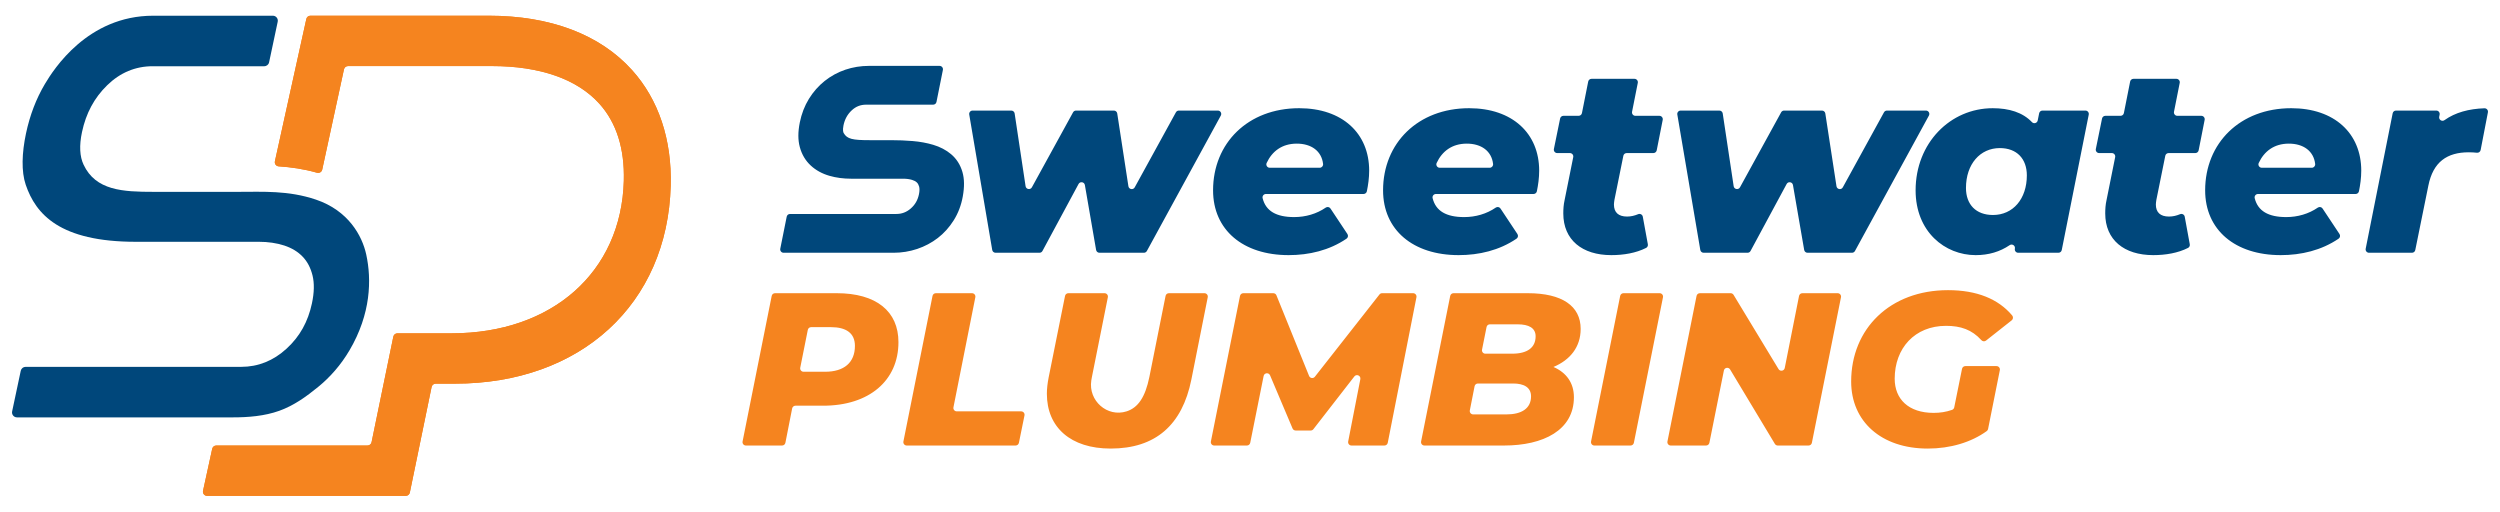
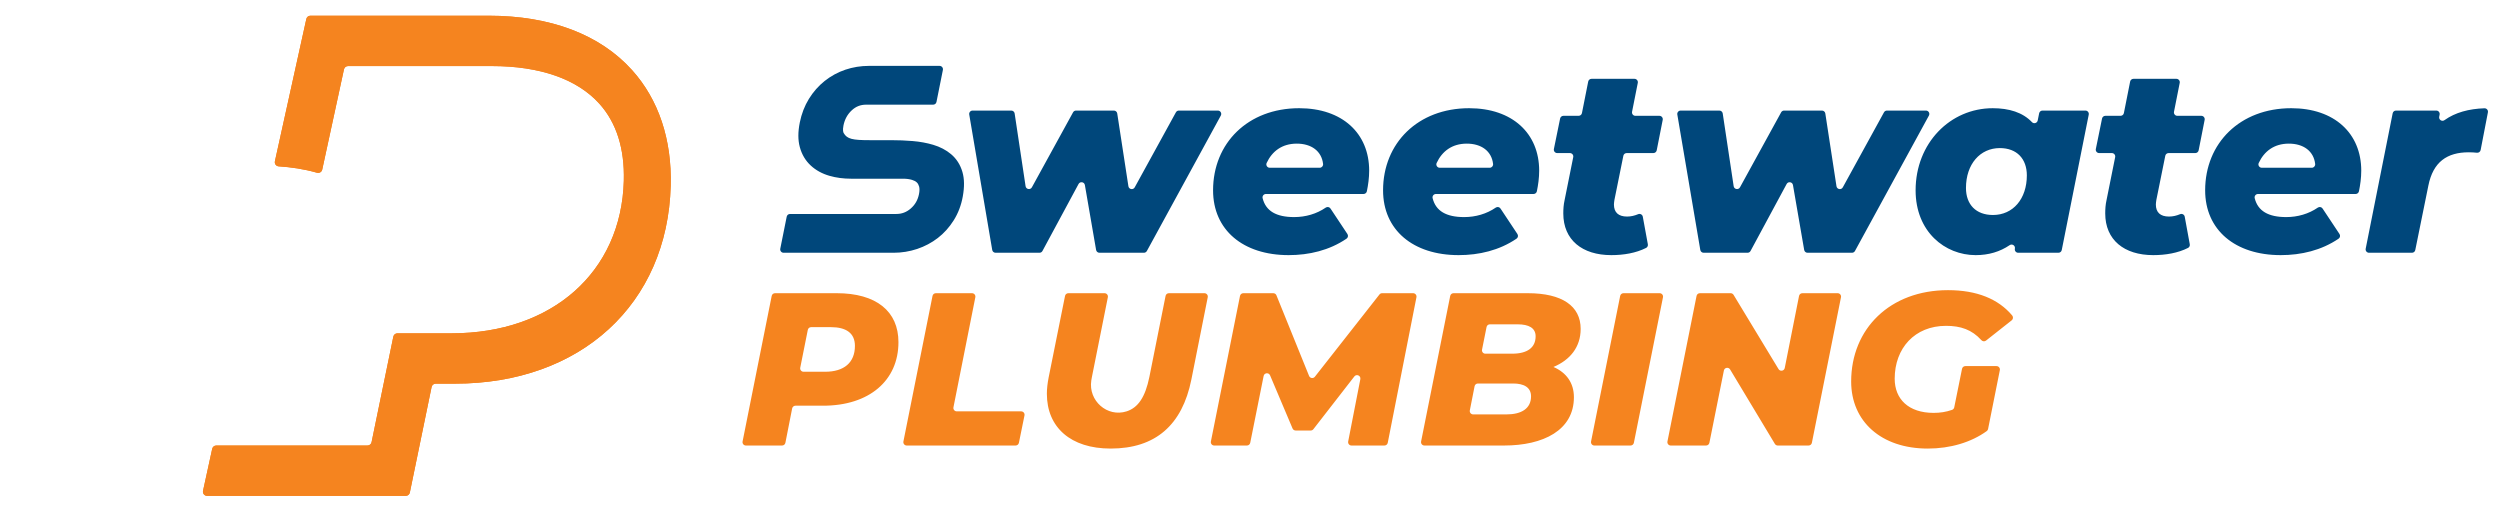
<svg xmlns="http://www.w3.org/2000/svg" id="Layer_1" version="1.1" viewBox="0 0 3899.039 797.887">
  <defs>
    <style>
      .st0 {
        fill: #40b9ea;
      }

      .st1 {
        fill: #f5841f;
      }

      .st2 {
        fill: #00477b;
      }
    </style>
  </defs>
  <g>
    <path class="st0" d="M3035.903,562.184" />
    <path class="st1" d="M3047.878,635.302c-.369,1.828-1.679,3.323-3.436,3.946-9.288,3.294-18.859,4.69-28.706,4.69-39.028,0-60.748-21.376-60.748-53.284,0-47.51,31.219-82.468,80.09-82.468,22.789,0,40.269,5.907,55.183,22.392,1.86,2.056,4.996,2.32,7.173.603l40.059-31.597c2.355-1.858,2.665-5.282.738-7.581-21.574-25.734-55.035-39.472-100.093-39.472-90.277,0-151.025,60.068-151.025,142.536,0,62.109,46.829,104.533,119.462,104.533,35.172,0,67.743-9.73,92.014-27.295,1.069-.774,1.795-1.934,2.053-3.229l18.358-91.789c.653-3.265-1.844-6.311-5.174-6.311h-48.633c-2.511,0-4.675,1.77-5.172,4.232l-12.141,60.095ZM2805.821,461.53l-22.301,112.401c-.937,4.724-7.194,5.826-9.689,1.707l-70.153-115.815c-.956-1.579-2.668-2.543-4.513-2.543h-48.027c-2.515,0-4.681,1.775-5.174,4.242l-45.399,227.016c-.653,3.265,1.844,6.311,5.174,6.311h55.082c2.514,0,4.679-1.774,5.174-4.239l22.606-112.733c.947-4.725,7.211-5.812,9.695-1.682l69.836,116.098c.954,1.586,2.67,2.557,4.522,2.557h48.009c2.515,0,4.681-1.775,5.174-4.242l45.406-227.016c.653-3.265-1.844-6.311-5.174-6.311h-55.072c-2.518,0-4.686,1.78-5.176,4.25ZM2486.609,694.85h56.433c2.515,0,4.681-1.775,5.174-4.242l45.406-227.016c.653-3.265-1.844-6.311-5.174-6.311h-56.433c-2.515,0-4.681,1.775-5.174,4.242l-45.406,227.016c-.653,3.265,1.844,6.311,5.174,6.311ZM2349.5,646.316h-51.952c-3.324,0-5.82-3.036-5.177-6.297l7.419-37.637c.487-2.473,2.656-4.256,5.177-4.256h55.056c16.29,0,27.824,5.767,27.824,20.023,0,19.005-14.929,28.168-38.347,28.168M2366.808,505.814c17.651,0,28.168,5.767,28.168,18.661,0,17.651-12.895,27.15-36.649,27.15h-41.754c-3.33,0-5.827-3.046-5.174-6.311l7.052-35.259c.493-2.466,2.659-4.242,5.174-4.242h43.184ZM2422.806,572.329c25.796-10.86,42.423-30.883,42.423-59.387,0-35.639-28.848-55.662-82.468-55.662h-115.817c-2.515,0-4.681,1.775-5.174,4.242l-45.399,227.016c-.653,3.265,1.844,6.311,5.174,6.311h124.222c61.085,0,108.938-23.762,108.938-75.348,0-22.057-11.534-38.347-31.9-47.173M2151.402,459.298l-100.713,128.27c-2.504,3.189-7.519,2.48-9.041-1.278l-50.902-125.713c-.807-1.992-2.741-3.296-4.891-3.296h-46.763c-2.515,0-4.681,1.775-5.174,4.242l-45.399,227.016c-.653,3.265,1.844,6.311,5.174,6.311h51.006c2.514,0,4.679-1.774,5.174-4.239l20.902-104.222c1.021-5.091,8.009-5.801,10.033-1.019l35.065,82.843c.826,1.952,2.74,3.22,4.859,3.22h23.449c1.63,0,3.168-.753,4.167-2.04l63.899-82.28c3.408-4.389,10.41-1.207,9.346,4.247l-18.966,97.204c-.636,3.258,1.859,6.287,5.179,6.287h51.366c2.521,0,4.689-1.783,5.177-4.256l44.756-227.016c.643-3.261-1.853-6.297-5.177-6.297h-48.375c-1.62,0-3.15.744-4.15,2.018ZM1732.149,699.599c69.911,0,111.653-36.657,125.909-107.584l25.559-128.428c.65-3.264-1.847-6.307-5.175-6.307h-55.429c-2.515,0-4.681,1.775-5.174,4.242l-25.278,126.417c-6.36,31.275-17.481,47.852-35.461,53.615-30.263,9.701-59.901-16.632-55.121-48.051.275-1.806.603-3.658.985-5.564l24.864-124.347c.653-3.265-1.844-6.311-5.174-6.311h-56.438c-2.513,0-4.678,1.773-5.173,4.237l-25.618,127.446c-1.698,8.819-2.715,17.307-2.715,25.109,0,52.603,37.33,85.527,99.439,85.527M1414.128,694.85h169.801c2.508,0,4.669-1.765,5.17-4.223l8.709-42.73c.667-3.27-1.833-6.33-5.17-6.33h-100.461c-3.327,0-5.824-3.042-5.175-6.306l34.141-171.674c.649-3.264-1.848-6.306-5.175-6.306h-56.44c-2.515,0-4.681,1.775-5.174,4.242l-45.399,227.016c-.653,3.265,1.844,6.311,5.174,6.311ZM1286.855,579.793h-33.609c-3.33,0-5.827-3.046-5.174-6.311l11.801-59.013c.493-2.466,2.659-4.242,5.174-4.242h30.97c23.418,0,37.337,9.162,37.337,29.185,0,26.133-16.971,40.382-46.5,40.382M1304.843,457.28h-96.131c-2.515,0-4.681,1.775-5.174,4.242l-45.406,227.016c-.653,3.265,1.844,6.311,5.174,6.311h56.426c2.522,0,4.691-1.784,5.177-4.258l10.539-53.592c.487-2.474,2.656-4.258,5.177-4.258h43.177c71.608,0,117.427-39.028,117.427-99.103,0-48.19-34.622-76.358-96.388-76.358" />
    <path class="st2" d="M2026.137,168.762c-79.783,0-134.211,54.419-134.211,128.074,0,61.786,46.649,101.065,117.85,101.065,31.857,0,63.349-7.38,90.271-25.642,2.386-1.619,3-4.876,1.405-7.278l-26.403-39.771c-1.642-2.473-4.986-3.092-7.426-1.402-14.064,9.741-31.495,14.759-49.258,14.759-27.839,0-44.227-9.423-49.172-29.498-.816-3.313,1.733-6.51,5.144-6.51h152.271c2.509,0,4.674-1.758,5.178-4.216,2.034-9.92,3.6-20.743,3.6-32.198,0-58.102-41.731-97.382-109.25-97.382ZM2058.255,261.643h-77.948c-3.843,0-6.432-3.989-4.814-7.474,8.375-18.044,23.845-30.161,46.961-30.161,22.815,0,38.791,11.622,41.056,31.743.353,3.137-2.098,5.892-5.255,5.892ZM2291.267,168.762c-79.783,0-134.211,54.419-134.211,128.074,0,61.786,46.66,101.065,117.85,101.065,31.857,0,63.359-7.38,90.272-25.642,2.386-1.619,2.999-4.875,1.405-7.277l-26.394-39.772c-1.641-2.473-4.985-3.093-7.425-1.403-14.07,9.741-31.505,14.761-49.269,14.761-27.836,0-44.227-9.423-49.169-29.499-.816-3.313,1.733-6.51,5.145-6.51h152.268c2.509,0,4.674-1.758,5.178-4.216,2.034-9.92,3.6-20.743,3.6-32.198,0-58.102-41.731-97.382-109.25-97.382ZM2323.385,261.643h-77.947c-3.843,0-6.432-3.989-4.814-7.474,8.378-18.044,23.845-30.16,46.971-30.16,22.805,0,38.779,11.622,41.045,31.743.353,3.137-2.099,5.892-5.256,5.892ZM3573.387,168.762c-79.78,0-134.2,54.419-134.2,128.074,0,61.786,46.649,101.065,117.843,101.065,31.857,0,63.349-7.38,90.267-25.642,2.386-1.619,3-4.876,1.405-7.278l-26.4-39.771c-1.641-2.473-4.986-3.092-7.426-1.402-14.065,9.741-31.499,14.759-49.262,14.759-27.829,0-44.216-9.423-49.161-29.498-.816-3.313,1.733-6.51,5.145-6.51h152.263c2.509,0,4.675-1.759,5.178-4.217,2.031-9.92,3.597-20.742,3.597-32.197,0-58.102-41.739-97.382-109.25-97.382ZM3605.516,261.643h-77.949c-3.842,0-6.431-3.988-4.814-7.473,8.374-18.044,23.835-30.161,46.958-30.161,22.818,0,38.794,11.622,41.06,31.743.353,3.137-2.099,5.892-5.256,5.892ZM3874.785,168.875c-24.406.847-45.479,6.49-62.334,18.512-3.894,2.777-9.174-.651-8.233-5.34l.658-3.28c.656-3.27-1.845-6.322-5.18-6.322h-62.873c-2.52,0-4.688,1.779-5.181,4.25l-42.09,211.198c-.651,3.268,1.849,6.315,5.181,6.315h66.986c2.512,0,4.677-1.769,5.177-4.231l20.415-100.51c7.367-36.826,29.057-51.955,63.017-51.955,4.604,0,8.288.228,12.778.686,2.727.279,5.218-1.561,5.738-4.253l11.345-58.788c.646-3.345-1.998-6.401-5.402-6.283ZM3433.235,180.631h-37.462c-3.33,0-5.83-3.044-5.182-6.31l8.94-45.078c.648-3.267-1.852-6.31-5.182-6.31h-66.961c-2.521,0-4.691,1.781-5.182,4.254l-9.766,49.191c-.491,2.473-2.661,4.254-5.182,4.254h-23.686c-2.51,0-4.674,1.767-5.176,4.226l-9.703,47.537c-.668,3.275,1.834,6.339,5.176,6.339h19.809c3.336,0,5.837,3.053,5.179,6.324l-13.451,66.917c-1.647,7.357-2.052,14.322-2.052,20.87,0,41.32,29.47,65.056,74.874,65.056,19.064,0,38.472-3.202,54.26-11.238,2.063-1.05,3.164-3.358,2.747-5.635l-7.889-43.066c-.609-3.323-4.131-5.209-7.249-3.909-5.653,2.356-11.262,3.696-17.32,3.696-13.495,0-20.449-6.549-20.449-18.822,0-2.003.391-4.418.797-7.22.014-.096.031-.193.05-.288l13.84-68.45c.498-2.464,2.664-4.236,5.178-4.236h41.668c2.524,0,4.695-1.785,5.183-4.261l9.372-47.537c.644-3.265-1.855-6.305-5.183-6.305ZM3252.44,172.445h-66.974c-2.518,0-4.685,1.777-5.18,4.245l-2.238,11.173c-.838,4.182-6.051,5.717-8.983,2.619-14.347-15.159-35.671-21.721-61.167-21.721-66.288,0-120.296,54.419-120.296,128.074,0,64.651,45.82,101.065,93.691,101.065,20.409,0,37.992-5.386,52.959-15.543,3.963-2.69,9.178.772,8.168,5.454h0c-.71,3.291,1.798,6.397,5.164,6.397h62.766c2.519,0,4.688-1.779,5.181-4.25l42.09-211.198c.651-3.268-1.849-6.315-5.181-6.315ZM3108.3,335.298c-26.593,0-42.144-16.371-42.144-42.147,0-37.231,22.1-62.2,52.781-62.2,26.605,0,42.159,16.784,42.159,42.56,0,36.827-21.691,61.787-52.797,61.787ZM3003.724,172.445h-60.803c-1.928,0-3.703,1.05-4.631,2.74l-64.245,117.008c-2.429,4.425-9.087,3.248-9.852-1.742l-17.413-113.525c-.395-2.578-2.613-4.482-5.222-4.482h-59.029c-1.928,0-3.703,1.05-4.631,2.74l-64.208,116.94c-2.433,4.432-9.103,3.242-9.855-1.757l-17.05-113.426c-.389-2.585-2.61-4.497-5.224-4.497h-60.391c-3.271,0-5.755,2.942-5.208,6.167l35.842,211.198c.431,2.54,2.632,4.399,5.208,4.399h68.492c1.943,0,3.728-1.066,4.65-2.776l56.316-104.467c2.381-4.417,9.001-3.338,9.856,1.607l17.501,101.253c.438,2.533,2.635,4.383,5.206,4.383h69.343c1.932,0,3.71-1.055,4.636-2.751l115.347-211.198c1.923-3.52-.625-7.815-4.636-7.815ZM2588.032,180.631h-37.46c-3.331,0-5.83-3.045-5.182-6.311l8.949-45.076c.649-3.267-1.851-6.311-5.182-6.311h-66.971c-2.521,0-4.691,1.781-5.182,4.254l-9.766,49.191c-.491,2.473-2.661,4.254-5.182,4.254h-23.685c-2.51,0-4.674,1.767-5.176,4.226l-9.703,47.537c-.668,3.275,1.834,6.339,5.176,6.339h19.813c3.336,0,5.837,3.054,5.179,6.324l-13.454,66.917c-1.647,7.357-2.052,14.322-2.052,20.87,0,41.32,29.463,65.056,74.877,65.056,19.061,0,38.459-3.202,54.259-11.238,2.064-1.05,3.166-3.358,2.748-5.636l-7.892-43.065c-.609-3.323-4.132-5.208-7.249-3.909-5.651,2.356-11.256,3.696-17.309,3.696-13.507,0-20.457-6.549-20.457-18.822,0-2.002.387-4.414.785-7.213.014-.1.032-.203.052-.302l13.85-68.444c.499-2.464,2.664-4.235,5.178-4.235h41.665c2.524,0,4.695-1.785,5.183-4.261l9.372-47.537c.644-3.265-1.855-6.305-5.183-6.305ZM1483.267,240.429c-7.73-6.5-17.152-11.421-27.99-14.634-9.861-2.921-20.627-4.875-31.972-5.823-10.755-.901-22.194-1.362-34.013-1.362h-33.286c-26.309,0-34.906-1.807-40.16-11.064-.591-1.033-1.9-4.199-.367-11.825,1.934-9.628,6.189-17.385,13.007-23.716,6.348-5.889,13.62-8.754,22.206-8.754h104.671c2.517,0,4.685-1.776,5.18-4.245l10.007-49.932c.655-3.269-1.845-6.321-5.18-6.321h-110.151c-12.708,0-25.109,2.01-36.837,5.964-11.735,3.992-22.573,9.909-32.207,17.573-9.619,7.665-17.887,17.057-24.583,27.924-6.734,10.933-11.516,23.322-14.218,36.819-2.968,14.822-2.96,27.379.038,38.406,3.127,11.553,8.911,21.274,17.205,28.863,7.889,7.279,17.667,12.633,29.031,15.902,10.342,2.996,21.736,4.518,33.88,4.518h81.173c5.069,0,9.702.61,13.73,1.813,3.203.977,5.637,2.273,7.431,3.973,1.594,1.503,2.76,3.541,3.558,6.237.882,2.949.837,7.101-.151,12.013-1.847,9.205-6.057,16.55-12.875,22.458-6.575,5.711-13.9,8.491-22.41,8.491h-165.857c-2.517,0-4.684,1.776-5.179,4.243l-10.023,49.942c-.656,3.27,1.844,6.322,5.179,6.322h171.342c12.7,0,25.143-2.001,36.981-5.955,11.815-3.963,22.652-9.712,32.196-17.075,9.608-7.402,17.951-16.681,24.787-27.568,6.931-10.989,11.693-23.509,14.154-37.195,2.726-15.094,2.544-27.604-.564-38.227-3.286-11.29-9.252-20.636-17.731-27.764ZM1899.389,172.445h-60.796c-1.928,0-3.703,1.05-4.631,2.74l-64.245,117.007c-2.43,4.425-9.087,3.248-9.852-1.742l-17.41-113.524c-.395-2.578-2.613-4.482-5.222-4.482h-59.04c-1.928,0-3.703,1.05-4.631,2.74l-64.208,116.939c-2.433,4.432-9.103,3.242-9.855-1.758l-17.044-113.424c-.388-2.585-2.61-4.498-5.224-4.498h-60.391c-3.271,0-5.756,2.942-5.208,6.167l35.846,211.207c.431,2.54,2.632,4.399,5.208,4.399h68.492c1.943,0,3.729-1.066,4.65-2.776l56.306-104.474c2.381-4.417,9.001-3.338,9.856,1.606l17.508,101.262c.438,2.533,2.635,4.383,5.205,4.383h69.343c1.932,0,3.71-1.055,4.636-2.751l115.34-211.207c1.922-3.52-.625-7.815-4.636-7.815Z" />
    <path class="st1" d="M985.703,109.26c-49.947-55.44-127.24-84.753-223.507-84.753h-278.098c-3.053,0-5.695,2.122-6.354,5.103l-49.022,221.952c-.862,3.904,1.968,7.635,5.957,7.897,18.974,1.246,38.936,4.009,59.774,9.953,3.599,1.026,7.312-1.231,8.105-4.888l33.91-156.353c.649-2.993,3.297-5.128,6.359-5.128h224.375c75.017,0,132.97,20.318,167.592,58.756,26.642,29.576,39.462,69.996,38.104,120.135-3.832,142.3-111.761,237.908-268.565,237.908h-84.526c-3.087,0-5.75,2.17-6.373,5.193l-33.929,164.613c-.623,3.024-3.286,5.193-6.373,5.193h-235.827c-3.058,0-5.704,2.13-6.357,5.118l-14.319,65.523c-.887,4.058,2.203,7.896,6.357,7.896h309.826c3.087,0,5.749-2.169,6.373-5.193l33.937-164.624c.623-3.024,3.286-5.193,6.373-5.193h29.844c196.416,0,331.736-124.086,336.726-308.77,1.956-71.983-18.917-134.344-60.362-180.34Z" />
-     <path class="st2" d="M18.925,641.628c-1.018,4.797,2.641,9.314,7.545,9.314h336.601c24.232,0,49.583-2.039,72.398-10.221,22.768-8.166,42.216-22.115,60.753-37.294,18.654-15.208,35.412-34.208,48.873-57.084,33.55-57.019,34.577-110.385,26.092-149.386-6.405-29.44-27.992-68.63-78.515-85.666-43.053-14.517-82.43-12.077-121.654-12.077h-131.257c-48.241,0-90.468-2.005-109.434-42.435-5.979-12.745-6.932-29.563-2.445-50.768,6.282-29.456,19.094-53.305,39.175-72.942,20.203-19.756,44.107-29.773,71.047-29.773h174.044c3.643,0,6.789-2.549,7.545-6.112l13.447-63.362c1.018-4.797-2.641-9.314-7.545-9.314h-186.726c-102.251,0-155.274,83.738-168.754,106.363-13.572,22.77-23.516,48.753-29.561,77.229-6.436,30.357-7.488,59.255-.423,80.018,15.665,46.036,53.114,88.986,171.767,88.986h191.978c14.325,0,27.605,1.95,39.471,5.797l.187.061c11.794,3.947,21.143,9.651,28.581,17.439,7.285,7.625,12.292,17.165,15.303,29.164,2.986,12.098,2.682,26.689-.886,43.446-6.103,28.803-19.044,51.944-39.559,70.725-20.533,18.842-44.328,28.403-70.704,28.403H39.919c-3.643,0-6.789,2.549-7.545,6.112l-13.449,63.377Z" />
  </g>
  <path class="st1" d="M985.703,109.26c-49.947-55.44-127.24-84.753-223.507-84.753h-278.098c-3.053,0-5.695,2.122-6.354,5.103l-49.022,221.952c-.862,3.904,1.968,7.635,5.957,7.897,18.974,1.246,38.936,4.009,59.774,9.953,3.599,1.026,7.312-1.231,8.105-4.888l33.91-156.353c.649-2.993,3.297-5.128,6.359-5.128h224.375c75.017,0,132.97,20.318,167.592,58.756,26.642,29.576,39.462,69.996,38.104,120.135-3.832,142.3-111.761,237.908-268.565,237.908h-84.526c-3.087,0-5.75,2.17-6.373,5.193l-33.929,164.613c-.623,3.024-3.286,5.193-6.373,5.193h-235.827c-3.058,0-5.704,2.13-6.357,5.118l-14.319,65.523c-.887,4.058,2.203,7.896,6.357,7.896h309.826c3.087,0,5.749-2.169,6.373-5.193l33.937-164.624c.623-3.024,3.286-5.193,6.373-5.193h29.844c196.416,0,331.736-124.086,336.726-308.77,1.956-71.983-18.917-134.344-60.362-180.34Z" />
</svg>